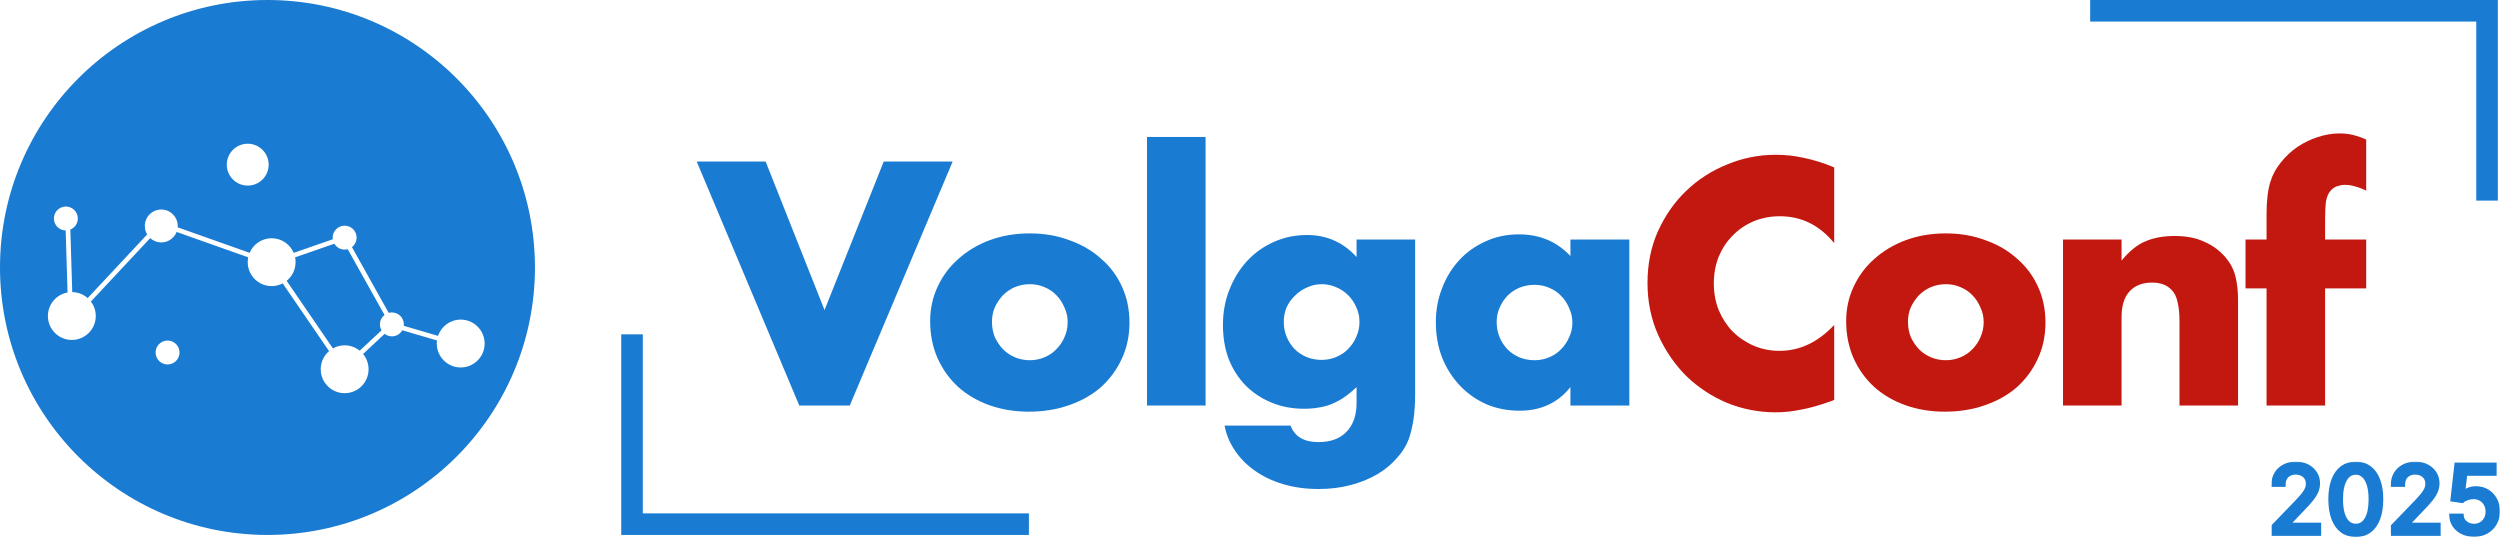
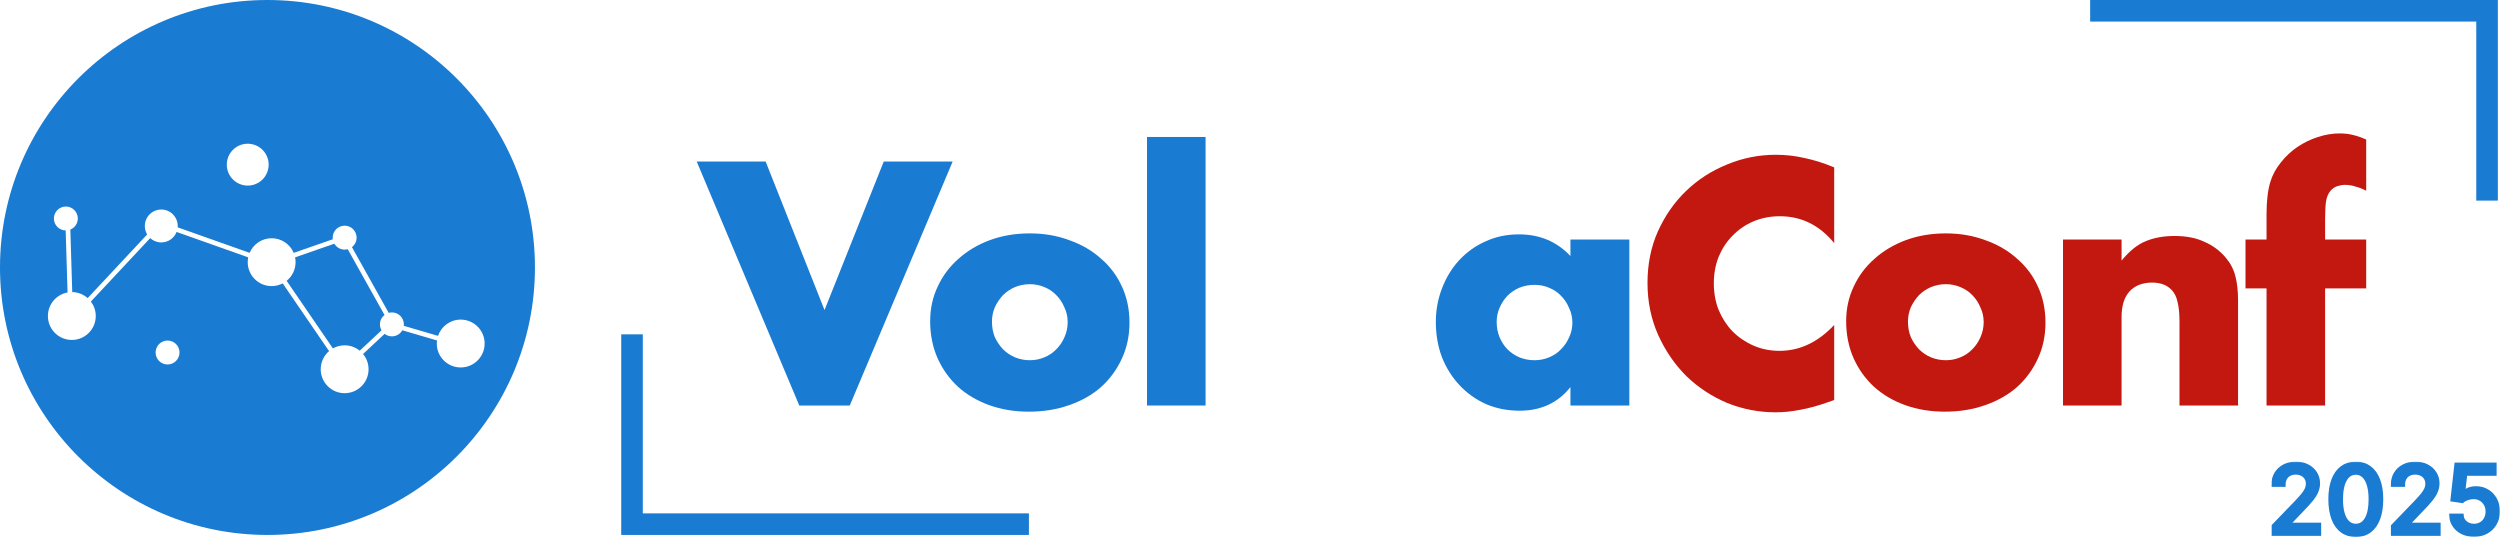
<svg xmlns="http://www.w3.org/2000/svg" width="1159" height="249" viewBox="0 0 1159 249" fill="none">
  <mask id="path-1-outside-1_1795_3" maskUnits="userSpaceOnUse" x="1053" y="214" width="106" height="35" fill="black">
    <rect fill="white" x="1053" y="214" width="106" height="35" />
-     <path d="M1054.03 247.438V243.938L1064.86 232.719C1066.02 231.5 1066.97 230.432 1067.72 229.516C1068.48 228.589 1069.05 227.708 1069.42 226.875C1069.8 226.042 1069.98 225.156 1069.98 224.219C1069.98 223.156 1069.73 222.24 1069.23 221.469C1068.73 220.688 1068.05 220.089 1067.19 219.672C1066.32 219.245 1065.35 219.031 1064.27 219.031C1063.12 219.031 1062.12 219.266 1061.27 219.734C1060.41 220.203 1059.76 220.865 1059.3 221.719C1058.84 222.573 1058.61 223.573 1058.61 224.719H1054C1054 222.771 1054.45 221.068 1055.34 219.609C1056.24 218.151 1057.47 217.021 1059.03 216.219C1060.59 215.406 1062.37 215 1064.36 215C1066.37 215 1068.14 215.401 1069.67 216.203C1071.21 216.995 1072.42 218.078 1073.28 219.453C1074.15 220.818 1074.58 222.359 1074.58 224.078C1074.58 225.266 1074.35 226.427 1073.91 227.562C1073.47 228.698 1072.7 229.964 1071.61 231.359C1070.52 232.745 1068.99 234.427 1067.05 236.406L1060.69 243.063V243.297H1075.09V247.438H1054.03Z" />
    <path d="M1092.16 247.969C1089.69 247.958 1087.58 247.307 1085.83 246.016C1084.08 244.724 1082.74 242.844 1081.81 240.375C1080.89 237.906 1080.42 234.932 1080.42 231.453C1080.42 227.984 1080.89 225.021 1081.81 222.562C1082.75 220.104 1084.09 218.229 1085.84 216.938C1087.6 215.646 1089.71 215 1092.16 215C1094.6 215 1096.7 215.651 1098.45 216.953C1100.2 218.245 1101.54 220.12 1102.47 222.578C1103.41 225.026 1103.88 227.984 1103.88 231.453C1103.88 234.943 1103.41 237.922 1102.48 240.391C1101.56 242.849 1100.22 244.729 1098.47 246.031C1096.72 247.323 1094.61 247.969 1092.16 247.969ZM1092.16 243.797C1094.32 243.797 1096.02 242.74 1097.23 240.625C1098.46 238.51 1099.08 235.453 1099.08 231.453C1099.08 228.797 1098.8 226.552 1098.23 224.719C1097.68 222.875 1096.89 221.479 1095.84 220.531C1094.81 219.573 1093.58 219.094 1092.16 219.094C1090 219.094 1088.31 220.156 1087.08 222.281C1085.85 224.406 1085.23 227.464 1085.22 231.453C1085.22 234.12 1085.49 236.375 1086.05 238.219C1086.61 240.052 1087.41 241.443 1088.44 242.391C1089.47 243.328 1090.71 243.797 1092.16 243.797Z" />
    <path d="M1109.42 247.438V243.938L1120.25 232.719C1121.4 231.5 1122.36 230.432 1123.11 229.516C1123.87 228.589 1124.43 227.708 1124.81 226.875C1125.18 226.042 1125.37 225.156 1125.37 224.219C1125.37 223.156 1125.12 222.24 1124.62 221.469C1124.12 220.688 1123.44 220.089 1122.57 219.672C1121.71 219.245 1120.74 219.031 1119.65 219.031C1118.51 219.031 1117.51 219.266 1116.65 219.734C1115.8 220.203 1115.14 220.865 1114.68 221.719C1114.23 222.573 1114 223.573 1114 224.719H1109.39C1109.39 222.771 1109.83 221.068 1110.73 219.609C1111.63 218.151 1112.86 217.021 1114.42 216.219C1115.98 215.406 1117.76 215 1119.75 215C1121.76 215 1123.53 215.401 1125.06 216.203C1126.6 216.995 1127.8 218.078 1128.67 219.453C1129.53 220.818 1129.96 222.359 1129.96 224.078C1129.96 225.266 1129.74 226.427 1129.29 227.562C1128.86 228.698 1128.09 229.964 1127 231.359C1125.9 232.745 1124.38 234.427 1122.43 236.406L1116.07 243.063V243.297H1130.48V247.438H1109.42Z" />
    <path d="M1146.96 247.875C1145.01 247.875 1143.25 247.5 1141.68 246.75C1140.13 245.99 1138.89 244.948 1137.96 243.625C1137.04 242.302 1136.54 240.792 1136.48 239.094H1141.17C1141.28 240.469 1141.89 241.599 1143 242.484C1144.1 243.37 1145.42 243.813 1146.96 243.813C1148.19 243.813 1149.28 243.531 1150.23 242.969C1151.19 242.396 1151.94 241.609 1152.48 240.609C1153.03 239.609 1153.31 238.469 1153.31 237.188C1153.31 235.885 1153.03 234.724 1152.46 233.703C1151.9 232.682 1151.13 231.88 1150.14 231.297C1149.16 230.714 1148.03 230.417 1146.76 230.406C1145.79 230.406 1144.82 230.573 1143.84 230.906C1142.86 231.24 1142.07 231.677 1141.46 232.219L1137.04 231.562L1138.84 215.438H1156.43V219.578H1142.86L1141.84 228.531H1142.03C1142.65 227.927 1143.48 227.422 1144.51 227.016C1145.55 226.609 1146.67 226.406 1147.86 226.406C1149.8 226.406 1151.54 226.87 1153.06 227.797C1154.59 228.724 1155.79 229.99 1156.67 231.594C1157.55 233.188 1157.99 235.021 1157.98 237.094C1157.99 239.167 1157.52 241.016 1156.57 242.641C1155.64 244.266 1154.33 245.547 1152.67 246.484C1151.01 247.411 1149.11 247.875 1146.96 247.875Z" />
  </mask>
  <path d="M1054.03 247.438V243.938L1064.86 232.719C1066.02 231.5 1066.97 230.432 1067.72 229.516C1068.48 228.589 1069.05 227.708 1069.42 226.875C1069.8 226.042 1069.98 225.156 1069.98 224.219C1069.98 223.156 1069.73 222.24 1069.23 221.469C1068.73 220.688 1068.05 220.089 1067.19 219.672C1066.32 219.245 1065.35 219.031 1064.27 219.031C1063.12 219.031 1062.12 219.266 1061.27 219.734C1060.41 220.203 1059.76 220.865 1059.3 221.719C1058.84 222.573 1058.61 223.573 1058.61 224.719H1054C1054 222.771 1054.45 221.068 1055.34 219.609C1056.24 218.151 1057.47 217.021 1059.03 216.219C1060.59 215.406 1062.37 215 1064.36 215C1066.37 215 1068.14 215.401 1069.67 216.203C1071.21 216.995 1072.42 218.078 1073.28 219.453C1074.15 220.818 1074.58 222.359 1074.58 224.078C1074.58 225.266 1074.35 226.427 1073.91 227.562C1073.47 228.698 1072.7 229.964 1071.61 231.359C1070.52 232.745 1068.99 234.427 1067.05 236.406L1060.69 243.063V243.297H1075.09V247.438H1054.03Z" fill="#197BD2" />
  <path d="M1092.16 247.969C1089.69 247.958 1087.58 247.307 1085.83 246.016C1084.08 244.724 1082.74 242.844 1081.81 240.375C1080.89 237.906 1080.42 234.932 1080.42 231.453C1080.42 227.984 1080.89 225.021 1081.81 222.562C1082.75 220.104 1084.09 218.229 1085.84 216.938C1087.6 215.646 1089.71 215 1092.16 215C1094.6 215 1096.7 215.651 1098.45 216.953C1100.2 218.245 1101.54 220.12 1102.47 222.578C1103.41 225.026 1103.88 227.984 1103.88 231.453C1103.88 234.943 1103.41 237.922 1102.48 240.391C1101.56 242.849 1100.22 244.729 1098.47 246.031C1096.72 247.323 1094.61 247.969 1092.16 247.969ZM1092.16 243.797C1094.32 243.797 1096.02 242.74 1097.23 240.625C1098.46 238.51 1099.08 235.453 1099.08 231.453C1099.08 228.797 1098.8 226.552 1098.23 224.719C1097.68 222.875 1096.89 221.479 1095.84 220.531C1094.81 219.573 1093.58 219.094 1092.16 219.094C1090 219.094 1088.31 220.156 1087.08 222.281C1085.85 224.406 1085.23 227.464 1085.22 231.453C1085.22 234.12 1085.49 236.375 1086.05 238.219C1086.61 240.052 1087.41 241.443 1088.44 242.391C1089.47 243.328 1090.71 243.797 1092.16 243.797Z" fill="#197BD2" />
  <path d="M1109.42 247.438V243.938L1120.25 232.719C1121.4 231.5 1122.36 230.432 1123.11 229.516C1123.87 228.589 1124.43 227.708 1124.81 226.875C1125.18 226.042 1125.37 225.156 1125.37 224.219C1125.37 223.156 1125.12 222.24 1124.62 221.469C1124.12 220.688 1123.44 220.089 1122.57 219.672C1121.71 219.245 1120.74 219.031 1119.65 219.031C1118.51 219.031 1117.51 219.266 1116.65 219.734C1115.8 220.203 1115.14 220.865 1114.68 221.719C1114.23 222.573 1114 223.573 1114 224.719H1109.39C1109.39 222.771 1109.83 221.068 1110.73 219.609C1111.63 218.151 1112.86 217.021 1114.42 216.219C1115.98 215.406 1117.76 215 1119.75 215C1121.76 215 1123.53 215.401 1125.06 216.203C1126.6 216.995 1127.8 218.078 1128.67 219.453C1129.53 220.818 1129.96 222.359 1129.96 224.078C1129.96 225.266 1129.74 226.427 1129.29 227.562C1128.86 228.698 1128.09 229.964 1127 231.359C1125.9 232.745 1124.38 234.427 1122.43 236.406L1116.07 243.063V243.297H1130.48V247.438H1109.42Z" fill="#197BD2" />
  <path d="M1146.96 247.875C1145.01 247.875 1143.25 247.5 1141.68 246.75C1140.13 245.99 1138.89 244.948 1137.96 243.625C1137.04 242.302 1136.54 240.792 1136.48 239.094H1141.17C1141.28 240.469 1141.89 241.599 1143 242.484C1144.1 243.37 1145.42 243.813 1146.96 243.813C1148.19 243.813 1149.28 243.531 1150.23 242.969C1151.19 242.396 1151.94 241.609 1152.48 240.609C1153.03 239.609 1153.31 238.469 1153.31 237.188C1153.31 235.885 1153.03 234.724 1152.46 233.703C1151.9 232.682 1151.13 231.88 1150.14 231.297C1149.16 230.714 1148.03 230.417 1146.76 230.406C1145.79 230.406 1144.82 230.573 1143.84 230.906C1142.86 231.24 1142.07 231.677 1141.46 232.219L1137.04 231.562L1138.84 215.438H1156.43V219.578H1142.86L1141.84 228.531H1142.03C1142.65 227.927 1143.48 227.422 1144.51 227.016C1145.55 226.609 1146.67 226.406 1147.86 226.406C1149.8 226.406 1151.54 226.87 1153.06 227.797C1154.59 228.724 1155.79 229.99 1156.67 231.594C1157.55 233.188 1157.99 235.021 1157.98 237.094C1157.99 239.167 1157.52 241.016 1156.57 242.641C1155.64 244.266 1154.33 245.547 1152.67 246.484C1151.01 247.411 1149.11 247.875 1146.96 247.875Z" fill="#197BD2" />
  <path d="M1054.03 247.438V243.938L1064.86 232.719C1066.02 231.5 1066.97 230.432 1067.72 229.516C1068.48 228.589 1069.05 227.708 1069.42 226.875C1069.8 226.042 1069.98 225.156 1069.98 224.219C1069.98 223.156 1069.73 222.24 1069.23 221.469C1068.73 220.688 1068.05 220.089 1067.19 219.672C1066.32 219.245 1065.35 219.031 1064.27 219.031C1063.12 219.031 1062.12 219.266 1061.27 219.734C1060.41 220.203 1059.76 220.865 1059.3 221.719C1058.84 222.573 1058.61 223.573 1058.61 224.719H1054C1054 222.771 1054.45 221.068 1055.34 219.609C1056.24 218.151 1057.47 217.021 1059.03 216.219C1060.59 215.406 1062.37 215 1064.36 215C1066.37 215 1068.14 215.401 1069.67 216.203C1071.21 216.995 1072.42 218.078 1073.28 219.453C1074.15 220.818 1074.58 222.359 1074.58 224.078C1074.58 225.266 1074.35 226.427 1073.91 227.562C1073.47 228.698 1072.7 229.964 1071.61 231.359C1070.52 232.745 1068.99 234.427 1067.05 236.406L1060.69 243.063V243.297H1075.09V247.438H1054.03Z" stroke="#197BD2" stroke-width="2" mask="url(#path-1-outside-1_1795_3)" />
  <path d="M1092.16 247.969C1089.69 247.958 1087.58 247.307 1085.83 246.016C1084.08 244.724 1082.74 242.844 1081.81 240.375C1080.89 237.906 1080.42 234.932 1080.42 231.453C1080.42 227.984 1080.89 225.021 1081.81 222.562C1082.75 220.104 1084.09 218.229 1085.84 216.938C1087.6 215.646 1089.71 215 1092.16 215C1094.6 215 1096.7 215.651 1098.45 216.953C1100.2 218.245 1101.54 220.12 1102.47 222.578C1103.41 225.026 1103.88 227.984 1103.88 231.453C1103.88 234.943 1103.41 237.922 1102.48 240.391C1101.56 242.849 1100.22 244.729 1098.47 246.031C1096.72 247.323 1094.61 247.969 1092.16 247.969ZM1092.16 243.797C1094.32 243.797 1096.02 242.74 1097.23 240.625C1098.46 238.51 1099.08 235.453 1099.08 231.453C1099.08 228.797 1098.8 226.552 1098.23 224.719C1097.68 222.875 1096.89 221.479 1095.84 220.531C1094.81 219.573 1093.58 219.094 1092.16 219.094C1090 219.094 1088.31 220.156 1087.08 222.281C1085.85 224.406 1085.23 227.464 1085.22 231.453C1085.22 234.12 1085.49 236.375 1086.05 238.219C1086.61 240.052 1087.41 241.443 1088.44 242.391C1089.47 243.328 1090.71 243.797 1092.16 243.797Z" stroke="#197BD2" stroke-width="2" mask="url(#path-1-outside-1_1795_3)" />
  <path d="M1109.42 247.438V243.938L1120.25 232.719C1121.4 231.5 1122.36 230.432 1123.11 229.516C1123.87 228.589 1124.43 227.708 1124.81 226.875C1125.18 226.042 1125.37 225.156 1125.37 224.219C1125.37 223.156 1125.12 222.24 1124.62 221.469C1124.12 220.688 1123.44 220.089 1122.57 219.672C1121.71 219.245 1120.74 219.031 1119.65 219.031C1118.51 219.031 1117.51 219.266 1116.65 219.734C1115.8 220.203 1115.14 220.865 1114.68 221.719C1114.23 222.573 1114 223.573 1114 224.719H1109.39C1109.39 222.771 1109.83 221.068 1110.73 219.609C1111.63 218.151 1112.86 217.021 1114.42 216.219C1115.98 215.406 1117.76 215 1119.75 215C1121.76 215 1123.53 215.401 1125.06 216.203C1126.6 216.995 1127.8 218.078 1128.67 219.453C1129.53 220.818 1129.96 222.359 1129.96 224.078C1129.96 225.266 1129.74 226.427 1129.29 227.562C1128.86 228.698 1128.09 229.964 1127 231.359C1125.9 232.745 1124.38 234.427 1122.43 236.406L1116.07 243.063V243.297H1130.48V247.438H1109.42Z" stroke="#197BD2" stroke-width="2" mask="url(#path-1-outside-1_1795_3)" />
  <path d="M1146.96 247.875C1145.01 247.875 1143.25 247.5 1141.68 246.75C1140.13 245.99 1138.89 244.948 1137.96 243.625C1137.04 242.302 1136.54 240.792 1136.48 239.094H1141.17C1141.28 240.469 1141.89 241.599 1143 242.484C1144.1 243.37 1145.42 243.813 1146.96 243.813C1148.19 243.813 1149.28 243.531 1150.23 242.969C1151.19 242.396 1151.94 241.609 1152.48 240.609C1153.03 239.609 1153.31 238.469 1153.31 237.188C1153.31 235.885 1153.03 234.724 1152.46 233.703C1151.9 232.682 1151.13 231.88 1150.14 231.297C1149.16 230.714 1148.03 230.417 1146.76 230.406C1145.79 230.406 1144.82 230.573 1143.84 230.906C1142.86 231.24 1142.07 231.677 1141.46 232.219L1137.04 231.562L1138.84 215.438H1156.43V219.578H1142.86L1141.84 228.531H1142.03C1142.65 227.927 1143.48 227.422 1144.51 227.016C1145.55 226.609 1146.67 226.406 1147.86 226.406C1149.8 226.406 1151.54 226.87 1153.06 227.797C1154.59 228.724 1155.79 229.99 1156.67 231.594C1157.55 233.188 1157.99 235.021 1157.98 237.094C1157.99 239.167 1157.52 241.016 1156.57 242.641C1155.64 244.266 1154.33 245.547 1152.67 246.484C1151.01 247.411 1149.11 247.875 1146.96 247.875Z" stroke="#197BD2" stroke-width="2" mask="url(#path-1-outside-1_1795_3)" />
  <path d="M1158 0V93H1148V10H969V0H1158Z" fill="#197BD2" />
  <path d="M850.333 112.7C843.533 104.4 835.133 100.25 825.133 100.25C820.733 100.25 816.633 101.05 812.833 102.65C809.133 104.25 805.933 106.45 803.233 109.25C800.533 111.95 798.383 115.2 796.783 119C795.283 122.8 794.533 126.9 794.533 131.3C794.533 135.8 795.283 139.95 796.783 143.75C798.383 147.55 800.533 150.85 803.233 153.65C806.033 156.45 809.283 158.65 812.983 160.25C816.683 161.85 820.683 162.65 824.983 162.65C834.383 162.65 842.833 158.65 850.333 150.65V185.45L847.333 186.5C842.833 188.1 838.633 189.25 834.733 189.95C830.833 190.75 826.983 191.15 823.183 191.15C815.383 191.15 807.883 189.7 800.683 186.8C793.583 183.8 787.283 179.65 781.783 174.35C776.383 168.95 772.033 162.6 768.733 155.3C765.433 147.9 763.783 139.85 763.783 131.15C763.783 122.45 765.383 114.5 768.583 107.3C771.883 100 776.233 93.75 781.633 88.55C787.133 83.25 793.483 79.15 800.683 76.25C807.883 73.25 815.433 71.75 823.333 71.75C827.833 71.75 832.233 72.25 836.533 73.25C840.933 74.15 845.533 75.6 850.333 77.6V112.7Z" fill="#C31810" />
  <path d="M884.532 149.15C884.532 151.75 884.982 154.15 885.882 156.35C886.882 158.45 888.132 160.3 889.632 161.9C891.232 163.5 893.082 164.75 895.182 165.65C897.382 166.55 899.682 167 902.082 167C904.482 167 906.732 166.55 908.832 165.65C911.032 164.75 912.882 163.5 914.382 161.9C915.982 160.3 917.232 158.45 918.132 156.35C919.132 154.15 919.632 151.8 919.632 149.3C919.632 146.9 919.132 144.65 918.132 142.55C917.232 140.35 915.982 138.45 914.382 136.85C912.882 135.25 911.032 134 908.832 133.1C906.732 132.2 904.482 131.75 902.082 131.75C899.682 131.75 897.382 132.2 895.182 133.1C893.082 134 891.232 135.25 889.632 136.85C888.132 138.45 886.882 140.3 885.882 142.4C884.982 144.5 884.532 146.75 884.532 149.15ZM855.882 148.85C855.882 143.15 857.032 137.85 859.332 132.95C861.632 127.95 864.832 123.65 868.932 120.05C873.032 116.35 877.882 113.45 883.482 111.35C889.182 109.25 895.382 108.2 902.082 108.2C908.682 108.2 914.782 109.25 920.382 111.35C926.082 113.35 930.982 116.2 935.082 119.9C939.282 123.5 942.532 127.85 944.832 132.95C947.132 137.95 948.282 143.5 948.282 149.6C948.282 155.7 947.082 161.3 944.682 166.4C942.382 171.4 939.182 175.75 935.082 179.45C930.982 183.05 926.032 185.85 920.232 187.85C914.532 189.85 908.332 190.85 901.632 190.85C895.032 190.85 888.932 189.85 883.332 187.85C877.732 185.85 872.882 183 868.782 179.3C864.782 175.6 861.632 171.2 859.332 166.1C857.032 160.9 855.882 155.15 855.882 148.85Z" fill="#C31810" />
  <path d="M956.411 111.05H983.561V120.8C987.261 116.3 991.011 113.3 994.811 111.8C998.611 110.2 1003.06 109.4 1008.16 109.4C1013.56 109.4 1018.16 110.3 1021.96 112.1C1025.86 113.8 1029.16 116.25 1031.86 119.45C1034.06 122.05 1035.56 124.95 1036.36 128.15C1037.16 131.35 1037.56 135 1037.56 139.1V188H1010.41V149.15C1010.41 145.35 1010.11 142.3 1009.51 140C1009.01 137.6 1008.06 135.7 1006.66 134.3C1005.46 133.1 1004.11 132.25 1002.61 131.75C1001.11 131.25 999.511 131 997.811 131C993.211 131 989.661 132.4 987.161 135.2C984.761 137.9 983.561 141.8 983.561 146.9V188H956.411V111.05Z" fill="#C31810" />
  <path d="M1077.92 133.7V188H1050.77V133.7H1041.02V111.05H1050.77V99.5C1050.77 93.1 1051.37 88 1052.57 84.2C1053.57 81 1055.17 78.05 1057.37 75.35C1059.57 72.55 1062.12 70.15 1065.02 68.15C1068.02 66.15 1071.22 64.6 1074.62 63.5C1078.02 62.4 1081.37 61.85 1084.67 61.85C1086.97 61.85 1089.07 62.1 1090.97 62.6C1092.97 63.1 1094.97 63.8 1096.97 64.7V88.4C1095.17 87.5 1093.47 86.85 1091.87 86.45C1090.37 85.95 1088.77 85.7 1087.07 85.7C1085.97 85.7 1084.82 85.9 1083.62 86.3C1082.52 86.6 1081.47 87.3 1080.47 88.4C1079.47 89.5 1078.77 91.1 1078.37 93.2C1078.07 95.2 1077.92 97.95 1077.92 101.45V111.05H1096.97V133.7H1077.92Z" fill="#C31810" />
  <path d="M354.95 74.9L382.25 143.75L409.7 74.9H441.65L393.95 188H370.55L323 74.9H354.95Z" fill="#197BD2" />
  <path d="M459.874 149.15C459.874 151.75 460.324 154.15 461.224 156.35C462.224 158.45 463.474 160.3 464.974 161.9C466.574 163.5 468.424 164.75 470.524 165.65C472.724 166.55 475.024 167 477.424 167C479.824 167 482.074 166.55 484.174 165.65C486.374 164.75 488.224 163.5 489.724 161.9C491.324 160.3 492.574 158.45 493.474 156.35C494.474 154.15 494.974 151.8 494.974 149.3C494.974 146.9 494.474 144.65 493.474 142.55C492.574 140.35 491.324 138.45 489.724 136.85C488.224 135.25 486.374 134 484.174 133.1C482.074 132.2 479.824 131.75 477.424 131.75C475.024 131.75 472.724 132.2 470.524 133.1C468.424 134 466.574 135.25 464.974 136.85C463.474 138.45 462.224 140.3 461.224 142.4C460.324 144.5 459.874 146.75 459.874 149.15ZM431.224 148.85C431.224 143.15 432.374 137.85 434.674 132.95C436.974 127.95 440.174 123.65 444.274 120.05C448.374 116.35 453.224 113.45 458.824 111.35C464.524 109.25 470.724 108.2 477.424 108.2C484.024 108.2 490.124 109.25 495.724 111.35C501.424 113.35 506.324 116.2 510.424 119.9C514.624 123.5 517.874 127.85 520.174 132.95C522.474 137.95 523.624 143.5 523.624 149.6C523.624 155.7 522.424 161.3 520.024 166.4C517.724 171.4 514.524 175.75 510.424 179.45C506.324 183.05 501.374 185.85 495.574 187.85C489.874 189.85 483.674 190.85 476.974 190.85C470.374 190.85 464.274 189.85 458.674 187.85C453.074 185.85 448.224 183 444.124 179.3C440.124 175.6 436.974 171.2 434.674 166.1C432.374 160.9 431.224 155.15 431.224 148.85Z" fill="#197BD2" />
  <path d="M558.903 63.5V188H531.753V63.5H558.903Z" fill="#197BD2" />
-   <path d="M595.156 149.15C595.156 151.65 595.606 154 596.506 156.2C597.406 158.3 598.606 160.15 600.106 161.75C601.706 163.35 603.556 164.6 605.656 165.5C607.856 166.4 610.206 166.85 612.706 166.85C615.106 166.85 617.356 166.4 619.456 165.5C621.656 164.6 623.506 163.35 625.006 161.75C626.606 160.15 627.856 158.3 628.756 156.2C629.756 154 630.256 151.7 630.256 149.3C630.256 146.8 629.756 144.5 628.756 142.4C627.856 140.3 626.606 138.45 625.006 136.85C623.406 135.25 621.506 134 619.306 133.1C617.206 132.2 615.006 131.75 612.706 131.75C610.306 131.75 608.056 132.25 605.956 133.25C603.856 134.15 602.006 135.4 600.406 137C598.806 138.5 597.506 140.3 596.506 142.4C595.606 144.5 595.156 146.75 595.156 149.15ZM656.056 111.05V182.75C656.056 187.05 655.806 190.9 655.306 194.3C654.806 197.7 654.106 200.7 653.206 203.3C652.006 206.6 650.106 209.65 647.506 212.45C645.006 215.35 641.956 217.85 638.356 219.95C634.756 222.05 630.656 223.7 626.056 224.9C621.556 226.1 616.656 226.7 611.356 226.7C605.356 226.7 599.856 225.95 594.856 224.45C589.856 222.95 585.456 220.85 581.656 218.15C577.956 215.55 574.906 212.45 572.506 208.85C570.106 205.35 568.506 201.5 567.706 197.3H598.306C600.206 202.4 604.506 204.95 611.206 204.95C616.906 204.95 621.256 203.35 624.256 200.15C627.356 196.95 628.906 192.5 628.906 186.8V179.45C626.906 181.35 624.956 182.95 623.056 184.25C621.256 185.45 619.406 186.45 617.506 187.25C615.606 188.05 613.606 188.6 611.506 188.9C609.406 189.3 607.106 189.5 604.606 189.5C599.106 189.5 594.056 188.55 589.456 186.65C584.856 184.75 580.856 182.1 577.456 178.7C574.156 175.3 571.556 171.25 569.656 166.55C567.856 161.75 566.956 156.45 566.956 150.65C566.956 144.75 567.956 139.3 569.956 134.3C571.956 129.2 574.656 124.8 578.056 121.1C581.556 117.3 585.656 114.35 590.356 112.25C595.156 110.05 600.356 108.95 605.956 108.95C615.056 108.95 622.706 112.35 628.906 119.15V111.05H656.056Z" fill="#197BD2" />
  <path d="M693.857 149.3C693.857 151.8 694.307 154.15 695.207 156.35C696.107 158.45 697.307 160.3 698.807 161.9C700.407 163.5 702.257 164.75 704.357 165.65C706.557 166.55 708.907 167 711.407 167C713.807 167 716.057 166.55 718.157 165.65C720.357 164.75 722.207 163.5 723.707 161.9C725.307 160.3 726.557 158.45 727.457 156.35C728.457 154.25 728.957 152 728.957 149.6C728.957 147.2 728.457 144.95 727.457 142.85C726.557 140.65 725.307 138.75 723.707 137.15C722.207 135.55 720.357 134.3 718.157 133.4C716.057 132.5 713.807 132.05 711.407 132.05C708.907 132.05 706.557 132.5 704.357 133.4C702.257 134.3 700.407 135.55 698.807 137.15C697.307 138.75 696.107 140.6 695.207 142.7C694.307 144.7 693.857 146.9 693.857 149.3ZM728.057 111.05H755.357V188H728.057V179.45C722.257 186.75 714.407 190.4 704.507 190.4C698.907 190.4 693.757 189.4 689.057 187.4C684.357 185.3 680.257 182.4 676.757 178.7C673.257 175 670.507 170.65 668.507 165.65C666.607 160.65 665.657 155.2 665.657 149.3C665.657 143.8 666.607 138.6 668.507 133.7C670.407 128.7 673.057 124.35 676.457 120.65C679.857 116.95 683.907 114.05 688.607 111.95C693.307 109.75 698.507 108.65 704.207 108.65C713.807 108.65 721.757 112 728.057 118.7V111.05Z" fill="#197BD2" />
  <path d="M298 155V238H477V248H288V155H298Z" fill="#197BD2" />
  <path d="M154.995 112.983C155.96 114.619 157.738 115.719 159.775 115.719C160.269 115.719 160.748 115.652 161.204 115.531L178.257 146.027C176.967 147.043 176.139 148.619 176.139 150.388C176.139 151.387 176.405 152.324 176.868 153.134L166.77 162.579C164.861 161.026 162.427 160.094 159.775 160.094C157.798 160.094 155.942 160.613 154.335 161.52L132.887 130.187C135.414 128.154 137.032 125.038 137.032 121.542C137.032 120.777 136.955 120.03 136.807 119.308L154.995 112.983Z" fill="#197BD2" />
  <path fill-rule="evenodd" clip-rule="evenodd" d="M124 0C192.483 0 248 55.517 248 124C248 192.483 192.483 248 124 248C55.517 248 0 192.483 0 124C0 55.517 55.517 0 124 0ZM30.53 95.748C27.466 95.748 24.983 98.232 24.983 101.296C24.983 104.331 27.419 106.795 30.443 106.841L31.317 135.59C26.138 136.526 22.209 141.055 22.209 146.504C22.209 152.631 27.176 157.598 33.303 157.598C39.43 157.598 44.397 152.631 44.397 146.504C44.397 143.983 43.555 141.659 42.138 139.796L69.625 110.394C70.981 111.633 72.785 112.389 74.767 112.389C78.002 112.389 80.764 110.374 81.873 107.531L115.07 119.302C114.922 120.025 114.844 120.775 114.844 121.542C114.844 127.669 119.812 132.637 125.939 132.637C127.787 132.637 129.529 132.181 131.062 131.381L152.549 162.774C150.182 164.809 148.682 167.822 148.681 171.188C148.681 177.315 153.648 182.283 159.775 182.283C165.902 182.283 170.87 177.315 170.87 171.188C170.87 168.5 169.912 166.036 168.322 164.116L178.302 154.781C179.238 155.503 180.412 155.934 181.686 155.934C183.756 155.934 185.559 154.799 186.512 153.119L202.582 157.834C202.522 158.302 202.488 158.778 202.488 159.262C202.488 165.389 207.455 170.357 213.582 170.357C219.709 170.357 224.675 165.389 224.675 159.262C224.675 153.135 219.709 148.168 213.582 148.168C208.699 148.168 204.557 151.323 203.074 155.705L187.193 151.045C187.218 150.83 187.233 150.61 187.233 150.388C187.233 147.324 184.75 144.84 181.686 144.84C181.174 144.84 180.677 144.911 180.206 145.041L163.162 114.562C164.475 113.548 165.322 111.959 165.322 110.171C165.322 107.108 162.839 104.624 159.775 104.624C156.712 104.624 154.229 107.108 154.229 110.171C154.229 110.426 154.247 110.677 154.281 110.923L136.16 117.222C134.475 113.242 130.533 110.448 125.939 110.448C121.346 110.448 117.405 113.239 115.719 117.216L82.365 105.39C82.382 105.183 82.394 104.974 82.394 104.762C82.394 100.55 78.979 97.135 74.767 97.135C70.555 97.135 67.14 100.55 67.14 104.762C67.14 106.2 67.538 107.545 68.229 108.693L40.649 138.194C38.736 136.502 36.237 135.462 33.494 135.415L32.613 106.435C34.644 105.611 36.076 103.622 36.076 101.296C36.076 98.233 33.593 95.749 30.53 95.748ZM77.68 157.876C74.616 157.876 72.132 160.359 72.132 163.422C72.132 166.486 74.616 168.97 77.68 168.97C80.743 168.97 83.226 166.486 83.226 163.422C83.226 160.359 80.743 157.876 77.68 157.876ZM114.844 66.627C109.483 66.627 105.137 70.973 105.137 76.334C105.137 81.695 109.483 86.041 114.844 86.042C120.205 86.042 124.552 81.695 124.552 76.334C124.552 70.973 120.205 66.627 114.844 66.627Z" fill="#197BD2" />
</svg>